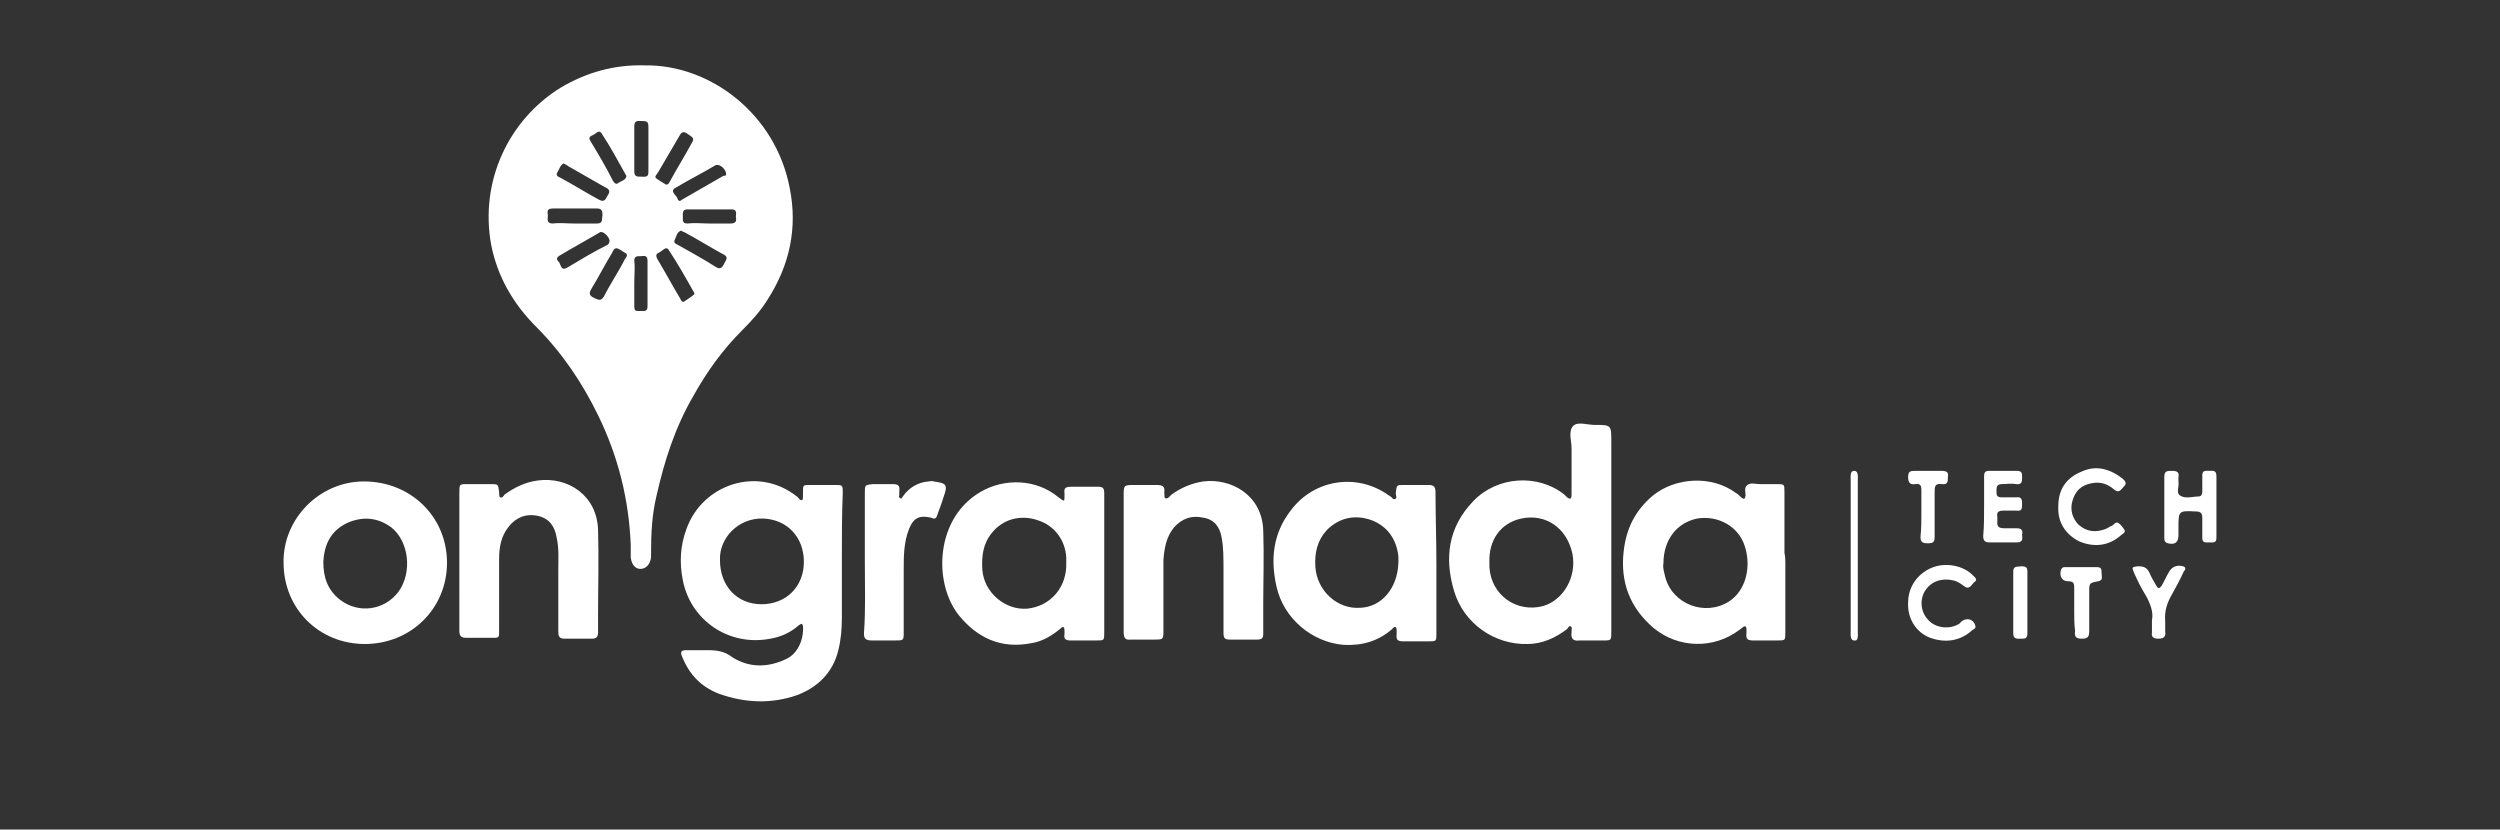
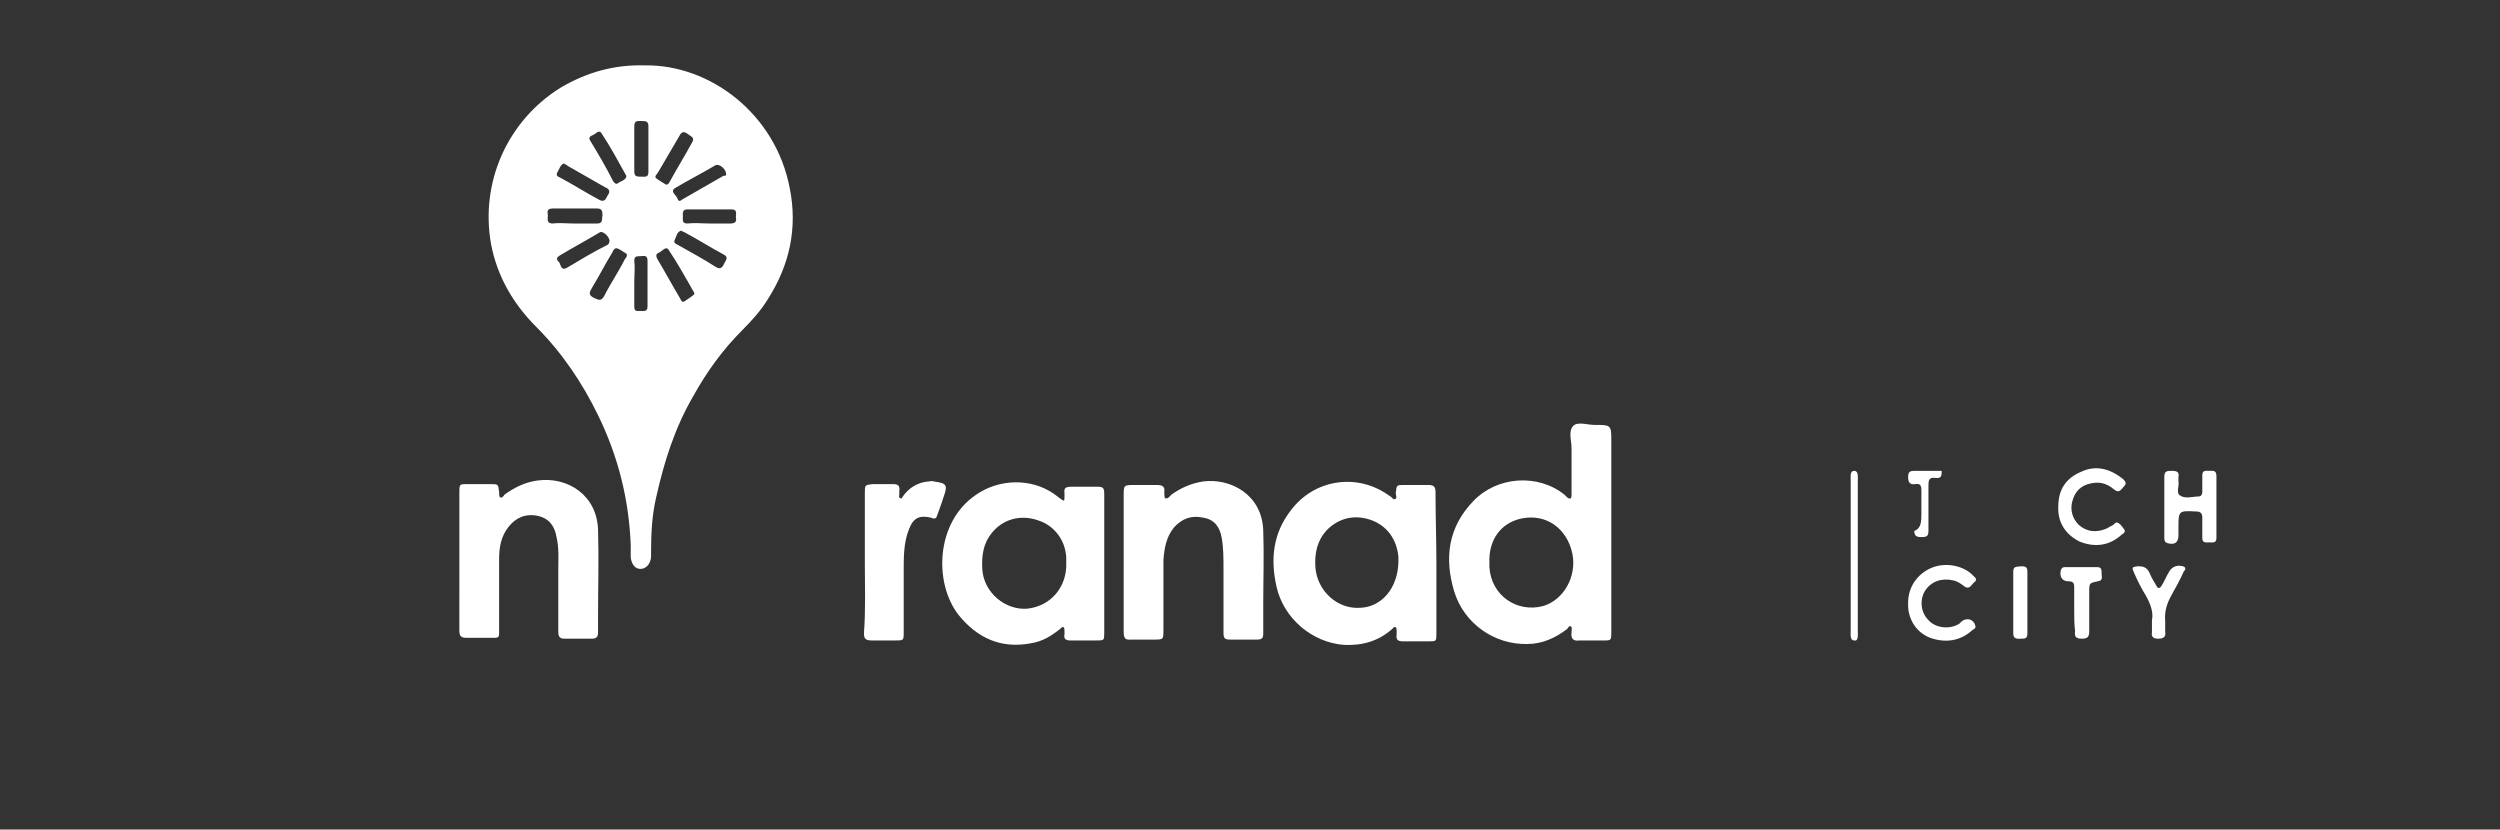
<svg xmlns="http://www.w3.org/2000/svg" id="Capa_1" x="0px" y="0px" viewBox="0 0 283 93.9" style="enable-background:new 0 0 283 93.9;" xml:space="preserve">
  <rect x="0" y="0" width="283" height="93.9" fill="#333333" stroke="none" />
  <style type="text/css">	.st0{fill:#FFFFFF;}</style>
  <g />
  <g>
    <path class="st0" d="M73,7.4c7.4-0.1,14.8,5.5,16.4,13.9c0.9,4.5,0,8.7-2.5,12.6c-0.8,1.3-1.8,2.4-2.9,3.5c-2.2,2.2-4,4.7-5.5,7.4  c-2.1,3.6-3.3,7.4-4.2,11.4c-0.5,2.1-0.6,4.2-0.6,6.4c0,0.2,0,0.4,0,0.5c-0.1,0.8-0.6,1.3-1.2,1.3c-0.6,0-1-0.5-1.1-1.3  c0-0.5,0-0.9,0-1.4c-0.2-5.1-1.4-10-3.7-14.7c-1.8-3.7-4.1-7.1-7-10c-2.6-2.6-4.4-5.7-5.1-9.3c-1.3-7.1,1.9-14.1,7.9-17.8  C66.4,8.2,69.5,7.3,73,7.4z M65,25.3c0.9,0,1.7,0,2.6,0c0.7,0,0.5-0.5,0.6-0.9c0-0.4,0-0.8-0.6-0.8c-1.7,0-3.4,0-5,0  c-0.4,0-0.7,0.1-0.6,0.6c0.1,0.4-0.3,1.1,0.6,1.1C63.3,25.2,64.1,25.3,65,25.3z M80.3,25.3c0.8,0,1.6,0,2.4,0  c0.6,0,0.7-0.3,0.6-0.7c0-0.4,0.2-0.9-0.5-0.9c-1.7,0-3.4,0-5,0c-0.6,0-0.5,0.5-0.5,0.8c0,0.4-0.1,0.8,0.5,0.8  C78.6,25.2,79.5,25.3,80.3,25.3z M75.4,20.9c0.3,0,0.3-0.2,0.4-0.3c0.8-1.5,1.7-2.9,2.5-4.4c0.4-0.6,0-0.7-0.4-1  c-0.4-0.3-0.7-0.4-1,0.2c-0.8,1.4-1.6,2.7-2.4,4.1c-0.1,0.2-0.5,0.5-0.2,0.7C74.7,20.5,75.1,20.7,75.4,20.9z M77.1,26.1  c-0.5,0.2-0.5,0.6-0.7,1c-0.2,0.4,0.1,0.5,0.3,0.6c1.4,0.8,2.9,1.6,4.3,2.5c0.6,0.4,0.8,0,1-0.4c0.2-0.4,0.5-0.7-0.1-1  c-1.5-0.8-2.9-1.7-4.4-2.5C77.3,26.2,77.2,26.2,77.1,26.1z M69,27.2c-0.1-0.5-0.8-1.1-1.1-0.9c-1.5,0.9-3,1.7-4.5,2.6  c-0.5,0.3-0.4,0.5-0.1,0.8c0.2,0.3,0.2,1,0.9,0.6c1.5-0.9,3-1.8,4.6-2.6C68.9,27.6,69,27.5,69,27.2z M78.6,33.3  c0-0.1,0-0.2-0.1-0.3c-0.9-1.6-1.8-3.2-2.8-4.7c-0.3-0.5-0.7,0.1-1.1,0.3c-0.3,0.1-0.4,0.3-0.2,0.7c0.9,1.5,1.7,3,2.6,4.5  c0.1,0.2,0.2,0.5,0.5,0.3C77.9,33.8,78.3,33.6,78.6,33.3z M69.8,28.1c-0.3,0-0.4,0.3-0.5,0.5c-0.8,1.3-1.5,2.7-2.3,4  c-0.3,0.5-0.4,0.8,0.2,1.1c0.5,0.2,0.8,0.5,1.2-0.2c0.7-1.4,1.6-2.7,2.3-4.1c0.1-0.2,0.4-0.4,0.2-0.7  C70.5,28.5,70.2,28.2,69.8,28.1z M82.2,19.7c0-0.5-0.7-1.2-1.2-1c-1.5,0.9-3.1,1.7-4.6,2.6c-0.6,0.4,0.2,0.8,0.3,1.2  c0.1,0.3,0.3,0.3,0.5,0.1c1.6-0.9,3.1-1.8,4.7-2.7C82.1,19.9,82.2,19.9,82.2,19.7z M63.8,18.5c-0.4,0.2-0.5,0.7-0.7,1  c-0.2,0.3,0,0.5,0.3,0.6c1.5,0.8,2.9,1.7,4.4,2.5c0.7,0.4,0.8-0.2,1-0.5c0.3-0.4,0.2-0.7-0.3-0.9c-1.4-0.8-2.8-1.6-4.2-2.4  C64.2,18.7,64,18.6,63.8,18.5z M70.9,20c0-0.1,0-0.1,0-0.1c-0.9-1.6-1.8-3.3-2.8-4.8c-0.3-0.5-0.7,0.1-1,0.2  c-0.3,0.1-0.5,0.3-0.3,0.6c0.9,1.5,1.8,3,2.6,4.6c0.2,0.3,0.4,0.4,0.6,0.2C70.3,20.5,70.8,20.4,70.9,20z M71.8,32  c0,0.9,0,1.8,0,2.7c0,0.6,0.3,0.5,0.7,0.5c0.4,0,0.8,0.1,0.8-0.5c0-1.7,0-3.4,0-5.2c0-0.7-0.5-0.5-0.8-0.5c-0.4,0-0.7,0-0.7,0.5  C71.9,30.3,71.8,31.1,71.8,32z M73.4,16.8c0-0.8,0-1.6,0-2.5c0-0.6-0.3-0.6-0.8-0.6c-0.4,0-0.8-0.1-0.8,0.6c0,1.7,0,3.4,0,5.1  c0,0.6,0.3,0.6,0.8,0.6c0.4,0,0.8,0.1,0.8-0.5C73.4,18.5,73.4,17.6,73.4,16.8z" />
-     <path class="st0" d="M95.3,63c0,2.3,0,4.6,0,6.9c0,1.3-0.1,2.5-0.4,3.7c-0.6,2.5-2.3,4.2-4.7,5.1c-2.9,1-5.9,0.9-8.9-0.2  c-2-0.8-3.3-2.2-4.1-4.2c-0.2-0.5-0.1-0.7,0.5-0.7c0.8,0,1.6,0,2.4,0c1,0,1.9,0.1,2.8,0.8c1.9,1.2,4,1.2,6.1,0.2  c1.3-0.6,2-2.2,1.9-3.7c-0.1-0.5-0.3-0.2-0.5-0.1c-0.9,0.8-2,1.3-3.2,1.5c-4.6,0.9-9-2-9.9-6.6c-0.4-2-0.3-3.9,0.4-5.8  c1.8-5.1,8.1-7.2,12.5-3.7c0.2,0.1,0.3,0.5,0.6,0.4c0.1,0,0.1-0.4,0.1-0.6c0-1.2-0.1-1.1,1.1-1.1c0.8,0,1.7,0,2.5,0  c0.9,0,0.9,0,0.9,0.9C95.3,58.2,95.3,60.6,95.3,63z M81.5,63.4c0,2.9,1.9,5,4.7,5c2.8,0,4.8-2,4.8-4.8c0-2.8-1.9-4.8-4.6-4.9  C83.6,58.6,81.4,60.9,81.5,63.4z" />
    <path class="st0" d="M182.4,60.4c0,3.7,0,7.4,0,11.1c0,1,0,1-0.9,1c-0.9,0-1.8,0-2.7,0c-0.7,0.1-1-0.2-0.9-0.9c0,0,0-0.1,0-0.1  c0-0.2,0.1-0.5-0.1-0.6c-0.2-0.1-0.3,0.2-0.4,0.3c-1.3,1-2.8,1.7-4.5,1.7c-3.7,0.1-7.2-2.3-8.3-6c-1.1-3.7-0.7-7.2,2.2-10.2  c2.7-2.8,7.3-3.1,10.3-0.7c0.1,0.1,0.2,0.2,0.3,0.3c0.4,0.3,0.5,0.1,0.5-0.3c0-1.8,0-3.5,0-5.3c0-0.8-0.4-1.9,0.2-2.5  c0.5-0.5,1.6-0.1,2.4-0.1c1.9,0,1.9,0,1.9,1.9C182.4,53.5,182.4,57,182.4,60.4z M168.6,63.7c0,0.2,0,0.4,0,0.5  c0.2,3.2,3.1,5.2,6.1,4.4c2.3-0.7,3.8-3.3,3.3-5.9c-0.6-2.9-3-4.6-5.8-4C169.9,59.2,168.5,61.1,168.6,63.7z" />
    <path class="st0" d="M162.6,63.8c0,2.6,0,5.2,0,7.9c0,0.9,0,0.9-0.9,0.9c-0.9,0-1.9,0-2.8,0c-0.6,0-0.9-0.1-0.8-0.8  c0-0.1,0-0.3,0-0.4c0-0.1,0-0.3-0.1-0.4c-0.2-0.1-0.3,0.1-0.4,0.2c-1.6,1.4-3.4,1.9-5.5,1.8c-3.6-0.3-6.8-3-7.6-6.6  c-0.7-3.1-0.4-6,1.6-8.6c2.6-3.5,7.4-4.3,11-1.8c0.1,0.1,0.2,0.1,0.3,0.2c0.2,0.1,0.3,0.4,0.5,0.3c0.3-0.1,0.1-0.4,0.1-0.7  c0.1-0.9,0.1-0.9,0.9-0.9c0.9,0,1.9,0,2.8,0c0.6,0,0.8,0.2,0.8,0.8C162.5,58.4,162.6,61.1,162.6,63.8z M158.3,63.7  c0-0.2,0-0.5,0-0.7c-0.2-1.9-1.2-3.4-3-4.1c-1.9-0.7-3.7-0.3-5.1,1.1c-1.1,1.2-1.4,2.6-1.3,4.2c0.2,2.7,2.5,4.8,5.1,4.6  C156.4,68.7,158.2,66.6,158.3,63.7z" />
    <path class="st0" d="M125,63.7c0,2.6,0,5.2,0,7.9c0,0.9,0,0.9-0.9,0.9c-1,0-1.9,0-2.9,0c-0.6,0-0.8-0.2-0.7-0.7c0-0.1,0-0.3,0-0.4  c0-0.1,0-0.3-0.1-0.4c-0.1-0.1-0.3,0.1-0.4,0.2c-1,0.8-2,1.4-3.2,1.6c-3.5,0.7-6.2-0.6-8.3-3.2c-2.8-3.6-2.6-10.5,2-13.6  c2.6-1.8,6.2-1.9,8.8-0.1c0.3,0.2,0.5,0.4,0.8,0.6c0.3,0.2,0.4,0.3,0.4-0.2c0-0.2,0-0.4,0-0.5c-0.1-0.6,0.2-0.7,0.8-0.7  c1,0,2,0,3,0c0.6,0,0.7,0.2,0.7,0.8C125,58.3,125,61,125,63.7z M120.7,63.7c0-0.2,0-0.4,0-0.6c-0.1-1.9-1.3-3.6-3.2-4.2  c-2-0.7-4-0.1-5.2,1.4c-1,1.2-1.2,2.6-1.1,4.2c0.2,2.6,2.6,4.6,5.1,4.4C119,68.6,120.8,66.4,120.7,63.7z" />
-     <path class="st0" d="M202.1,63.7c0,2.6,0,5.2,0,7.9c0,0.9,0,0.9-0.9,0.9c-0.9,0-1.8,0-2.7,0c-0.6,0-0.9-0.1-0.8-0.8  c0-0.2,0-0.4,0-0.5c0-0.3-0.2-0.4-0.4-0.2c-0.1,0.1-0.3,0.2-0.4,0.3c-2.9,2.2-6.9,2.1-9.7-0.2c-2.7-2.3-3.8-5.2-3.4-8.7  c0.3-2.6,1.3-4.6,3.3-6.3c2.6-2.1,6.7-2.3,9.4-0.3c0.2,0.1,0.4,0.3,0.6,0.5c0.3,0.2,0.4,0.3,0.5-0.2c0-0.4-0.2-0.9,0.2-1.2  c0.4-0.3,0.9-0.1,1.4-0.1c0.6,0,1.3,0,1.9,0c0.9,0,0.9,0,0.9,0.9c0,2.3,0,4.6,0,6.9C202.1,63,202.1,63.4,202.1,63.7z M188.3,63.8  c-0.1,0.5,0.1,1,0.2,1.5c0.8,3.1,4.5,4.5,7.2,2.8c1.9-1.2,2.6-3.9,1.8-6.3c-0.7-2.2-3-3.5-5.4-3.1  C189.8,59.2,188.3,61.1,188.3,63.8z" />
-     <path class="st0" d="M32.1,63.7c-0.1-4.9,4-9.2,9.1-9.2c5.3,0,9.4,4,9.4,9.2c0,5.2-4.1,9.2-9.3,9.2C36.1,72.9,32.1,68.9,32.1,63.7z   M36.6,63.6c0,1.8,0.5,3.2,1.9,4.3c2.1,1.6,5,1.2,6.6-0.9c1.6-2.2,1.2-5.7-0.8-7.3c-1.5-1.1-3.2-1.3-5-0.5  C37.4,60.1,36.7,61.7,36.6,63.6z" />
    <path class="st0" d="M127.2,63.8c0-2.6,0-5.1,0-7.7c0-1.2,0-1.2,1.3-1.2c0.8,0,1.6,0,2.4,0c0.6,0,1,0.1,0.9,0.8  c0,0.2,0,0.7,0.1,0.7c0.3,0.1,0.5-0.2,0.7-0.4c1.1-0.8,2.3-1.3,3.6-1.5c3.1-0.4,6.7,1.5,6.8,5.6c0.1,2.8,0,5.5,0,8.3  c0,1.1,0,2.2,0,3.3c0,0.5-0.1,0.7-0.7,0.7c-1,0-2.1,0-3.1,0c-0.6,0-0.7-0.2-0.7-0.8c0-2.4,0-4.8,0-7.2c0-1.2,0-2.4-0.2-3.5  c-0.2-1.2-0.8-2.1-2.1-2.3c-1.3-0.3-2.4,0.1-3.3,1.1c-0.9,1.1-1.1,2.4-1.2,3.7c0,2.6,0,5.2,0,7.9c0,1.1,0,1.1-1.1,1.1  c-0.9,0-1.7,0-2.6,0c-0.7,0.1-0.8-0.3-0.8-0.9c0-2.3,0-4.7,0-7C127.2,64.3,127.2,64,127.2,63.8z" />
    <path class="st0" d="M52,63.7c0-2.6,0-5.2,0-7.9c0-1,0-1,0.9-1c0.9,0,1.7,0,2.6,0c0.9,0,0.9,0,1,0.9c0,0.2,0,0.5,0.1,0.6  c0.2,0.1,0.4-0.1,0.5-0.3c1.1-0.8,2.3-1.4,3.7-1.6c3.5-0.5,6.8,1.7,6.9,5.6c0.1,3.2,0,6.5,0,9.7c0,0.6,0,1.3,0,1.9  c0,0.5-0.2,0.7-0.7,0.7c-1,0-2.1,0-3.1,0c-0.6,0-0.7-0.3-0.7-0.8c0-2.3,0-4.7,0-7c0-1.2,0.1-2.4-0.2-3.7c-0.2-1.2-0.8-2.1-2.1-2.4  c-1.4-0.3-2.5,0.2-3.3,1.2c-0.9,1.1-1.1,2.4-1.1,3.7c0,2.6,0,5.2,0,7.8c0,1.2,0.1,1.1-1.1,1.1c-0.9,0-1.7,0-2.6,0  c-0.6,0-0.8-0.2-0.8-0.8C52,69.1,52,66.4,52,63.7z" />
    <path class="st0" d="M97.9,63.7c0-2.6,0-5.2,0-7.9c0-0.9,0-0.9,0.9-1c0.7,0,1.4,0,2.2,0c0.6,0,0.9,0.1,0.8,0.8c0,0.1,0,0.3,0,0.4  c0,0.1-0.1,0.3,0.1,0.4c0.2,0.1,0.2-0.1,0.3-0.2c0.7-1,1.7-1.6,2.9-1.7c0.2,0,0.4-0.1,0.6,0c1.5,0.2,1.6,0.4,1.1,1.8  c-0.2,0.7-0.5,1.4-0.7,2c-0.1,0.4-0.3,0.5-0.7,0.3c-1.3-0.3-2,0-2.5,1.3c-0.6,1.5-0.6,3.1-0.6,4.7c0,2.3,0,4.7,0,7  c0,0.9,0,0.9-1,0.9c-0.9,0-1.7,0-2.6,0c-0.7,0-0.9-0.2-0.9-0.8C98,69,97.9,66.4,97.9,63.7z" />
    <path class="st0" d="M245,57.3c0-1.1,0-2.2,0-3.3c0-0.7,0.3-0.7,0.9-0.7c0.6,0,0.8,0.2,0.7,0.7c0,0.2,0,0.4,0,0.5  c0.1,0.6-0.3,1.3,0.2,1.6c0.6,0.4,1.4,0.1,2.1,0.1c0.3,0,0.4-0.3,0.4-0.5c0-0.6,0-1.3,0-1.9c0-0.6,0.4-0.5,0.8-0.5  c0.4,0,0.8-0.1,0.8,0.6c0,2.3,0,4.7,0,7c0,0.6-0.4,0.5-0.8,0.5c-0.4,0-0.8,0.1-0.8-0.5c0-0.8,0-1.5,0-2.3c0-0.5-0.2-0.7-0.7-0.7  c-2-0.1-2-0.1-2,1.9c0,0.3,0,0.5,0,0.8c0,0.8-0.4,1.1-1.2,0.9c-0.4-0.1-0.4-0.4-0.4-0.7C245,59.6,245,58.4,245,57.3z" />
    <path class="st0" d="M216,68.2c0-1.7,1-3.2,2.6-3.9c1.6-0.7,3.7-0.3,4.8,0.9c0.2,0.2,0.5,0.4,0.1,0.7c-0.3,0.2-0.5,0.9-1.1,0.5  c-0.4-0.3-0.8-0.6-1.3-0.7c-1.3-0.3-2.5,0.1-3.2,1.2c-0.6,1-0.5,2.4,0.4,3.3c0.8,0.9,2.4,1.1,3.5,0.4c0.1-0.1,0.2-0.2,0.3-0.3  c0.6-0.4,1.3-0.2,1.5,0.5c0.1,0.3-0.1,0.4-0.3,0.5c-1.4,1.3-3.1,1.5-4.8,0.9C216.9,71.6,215.9,70,216,68.2z" />
    <path class="st0" d="M233,57.3c0-1.9,0.9-3.2,2.6-3.9c1.7-0.8,3.3-0.3,4.7,0.8c0.3,0.3,0.5,0.5,0.1,0.9c-0.3,0.3-0.5,0.8-1.1,0.3  c-0.7-0.6-1.5-0.9-2.5-0.7c-1.2,0.2-1.9,0.9-2.2,2c-0.3,1,0,2,0.7,2.7c0.9,0.8,1.9,0.9,3,0.5c0.3-0.1,0.5-0.3,0.8-0.4  c0.2-0.1,0.4-0.5,0.7-0.3c0.3,0.2,0.5,0.5,0.7,0.8c0.1,0.2-0.1,0.4-0.3,0.5c-1.4,1.3-3.1,1.5-4.8,0.8  C233.8,60.5,232.9,59.1,233,57.3z" />
-     <path class="st0" d="M224.6,57.2c0-1.1,0-2.2,0-3.3c0-0.4,0.1-0.6,0.6-0.6c1,0,2.1,0,3.1,0c0.6,0,0.6,0.3,0.6,0.7  c0,0.5,0,0.9-0.7,0.8c-0.5-0.1-1.1,0-1.6,0c-0.6,0-0.6,0.4-0.6,0.8c0,0.4,0,0.7,0.6,0.7c0.5,0,1.1,0,1.6,0c0.7-0.1,0.7,0.3,0.7,0.8  c0,0.4,0,0.8-0.6,0.7c-0.5,0-1,0-1.5,0c-0.6,0-0.8,0.2-0.7,0.7c0,0.2,0,0.4,0,0.5c-0.1,0.7,0.3,0.8,0.8,0.8c0.5,0,0.9,0,1.4,0  c0.6,0,0.7,0.3,0.6,0.7c0,0.4,0.2,0.9-0.6,0.9c-1,0-2.1,0-3.1,0c-0.5,0-0.7-0.2-0.7-0.7C224.6,59.5,224.6,58.4,224.6,57.2z" />
    <path class="st0" d="M243.6,70.2c0.2-0.9-0.2-1.9-0.7-2.8c-0.5-0.8-0.9-1.6-1.3-2.5c-0.3-0.7-0.3-0.7,0.4-0.8c0.6,0,1,0.1,1.3,0.7  c0.2,0.5,0.5,1,0.8,1.5c0.2,0.4,0.4,0.3,0.6,0c0.3-0.5,0.5-1,0.8-1.5c0.3-0.6,0.9-0.9,1.6-0.7c0.4,0.1,0.3,0.4,0.1,0.6  c-0.4,0.9-0.9,1.8-1.4,2.7c-0.5,0.9-0.8,1.8-0.7,2.9c0,0.4,0,0.8,0,1.2c0.1,0.6-0.2,0.8-0.8,0.8c-0.5,0-0.8-0.2-0.7-0.7  C243.6,71.2,243.6,70.8,243.6,70.2z" />
    <path class="st0" d="M234.8,69.1c0-0.9,0-1.7,0-2.6c0-0.5-0.1-0.7-0.7-0.7c-0.7,0-1-0.6-0.8-1.3c0.1-0.2,0.2-0.3,0.4-0.3  c1.2,0,2.4,0,3.7,0c0.5,0,0.5,0.3,0.5,0.7c0,0.4,0.2,0.8-0.4,0.9c-1,0.2-1,0.2-1,1.2c0,1.5,0,2.9,0,4.4c0,0.6-0.1,0.9-0.8,0.9  c-0.7,0-0.9-0.2-0.8-0.9C234.8,70.7,234.8,69.9,234.8,69.1z" />
-     <path class="st0" d="M217.5,58.1c0-0.9,0-1.7,0-2.6c0-0.5-0.1-0.8-0.7-0.7c-0.6,0.1-0.8-0.2-0.8-0.8c0-0.7,0.3-0.7,0.9-0.7  c1,0,1.9,0,2.9,0c0.6,0,0.8,0.2,0.7,0.7c0,0.5,0,0.9-0.7,0.8c-0.8-0.1-0.8,0.3-0.8,1c0,1.7,0,3.3,0,5c0,0.6-0.2,0.7-0.8,0.7  c-0.5,0-0.8-0.1-0.8-0.7C217.5,59.8,217.5,59,217.5,58.1z" />
+     <path class="st0" d="M217.5,58.1c0-0.9,0-1.7,0-2.6c0-0.5-0.1-0.8-0.7-0.7c-0.6,0.1-0.8-0.2-0.8-0.8c0-0.7,0.3-0.7,0.9-0.7  c1,0,1.9,0,2.9,0c0,0.5,0,0.9-0.7,0.8c-0.8-0.1-0.8,0.3-0.8,1c0,1.7,0,3.3,0,5c0,0.6-0.2,0.7-0.8,0.7  c-0.5,0-0.8-0.1-0.8-0.7C217.5,59.8,217.5,59,217.5,58.1z" />
    <path class="st0" d="M229.5,68.3c0,1.1,0,2.3,0,3.4c0,0.6-0.3,0.6-0.7,0.6c-0.4,0-0.9,0.1-0.9-0.6c0-2.3,0-4.6,0-7  c0-0.7,0.5-0.5,0.9-0.6c0.5,0,0.7,0.1,0.7,0.6C229.5,66,229.5,67.1,229.5,68.3z" />
    <path class="st0" d="M210.3,62.9c0,2.8,0,5.6,0,8.4c0,0.6,0.1,1.3-0.4,1.2c-0.5,0-0.4-0.7-0.4-1.2c0-5.6,0-11.2,0-16.8  c0-0.6-0.1-1.2,0.4-1.2c0.5,0,0.4,0.7,0.4,1.2C210.3,57.3,210.3,60.1,210.3,62.9z" />
  </g>
</svg>